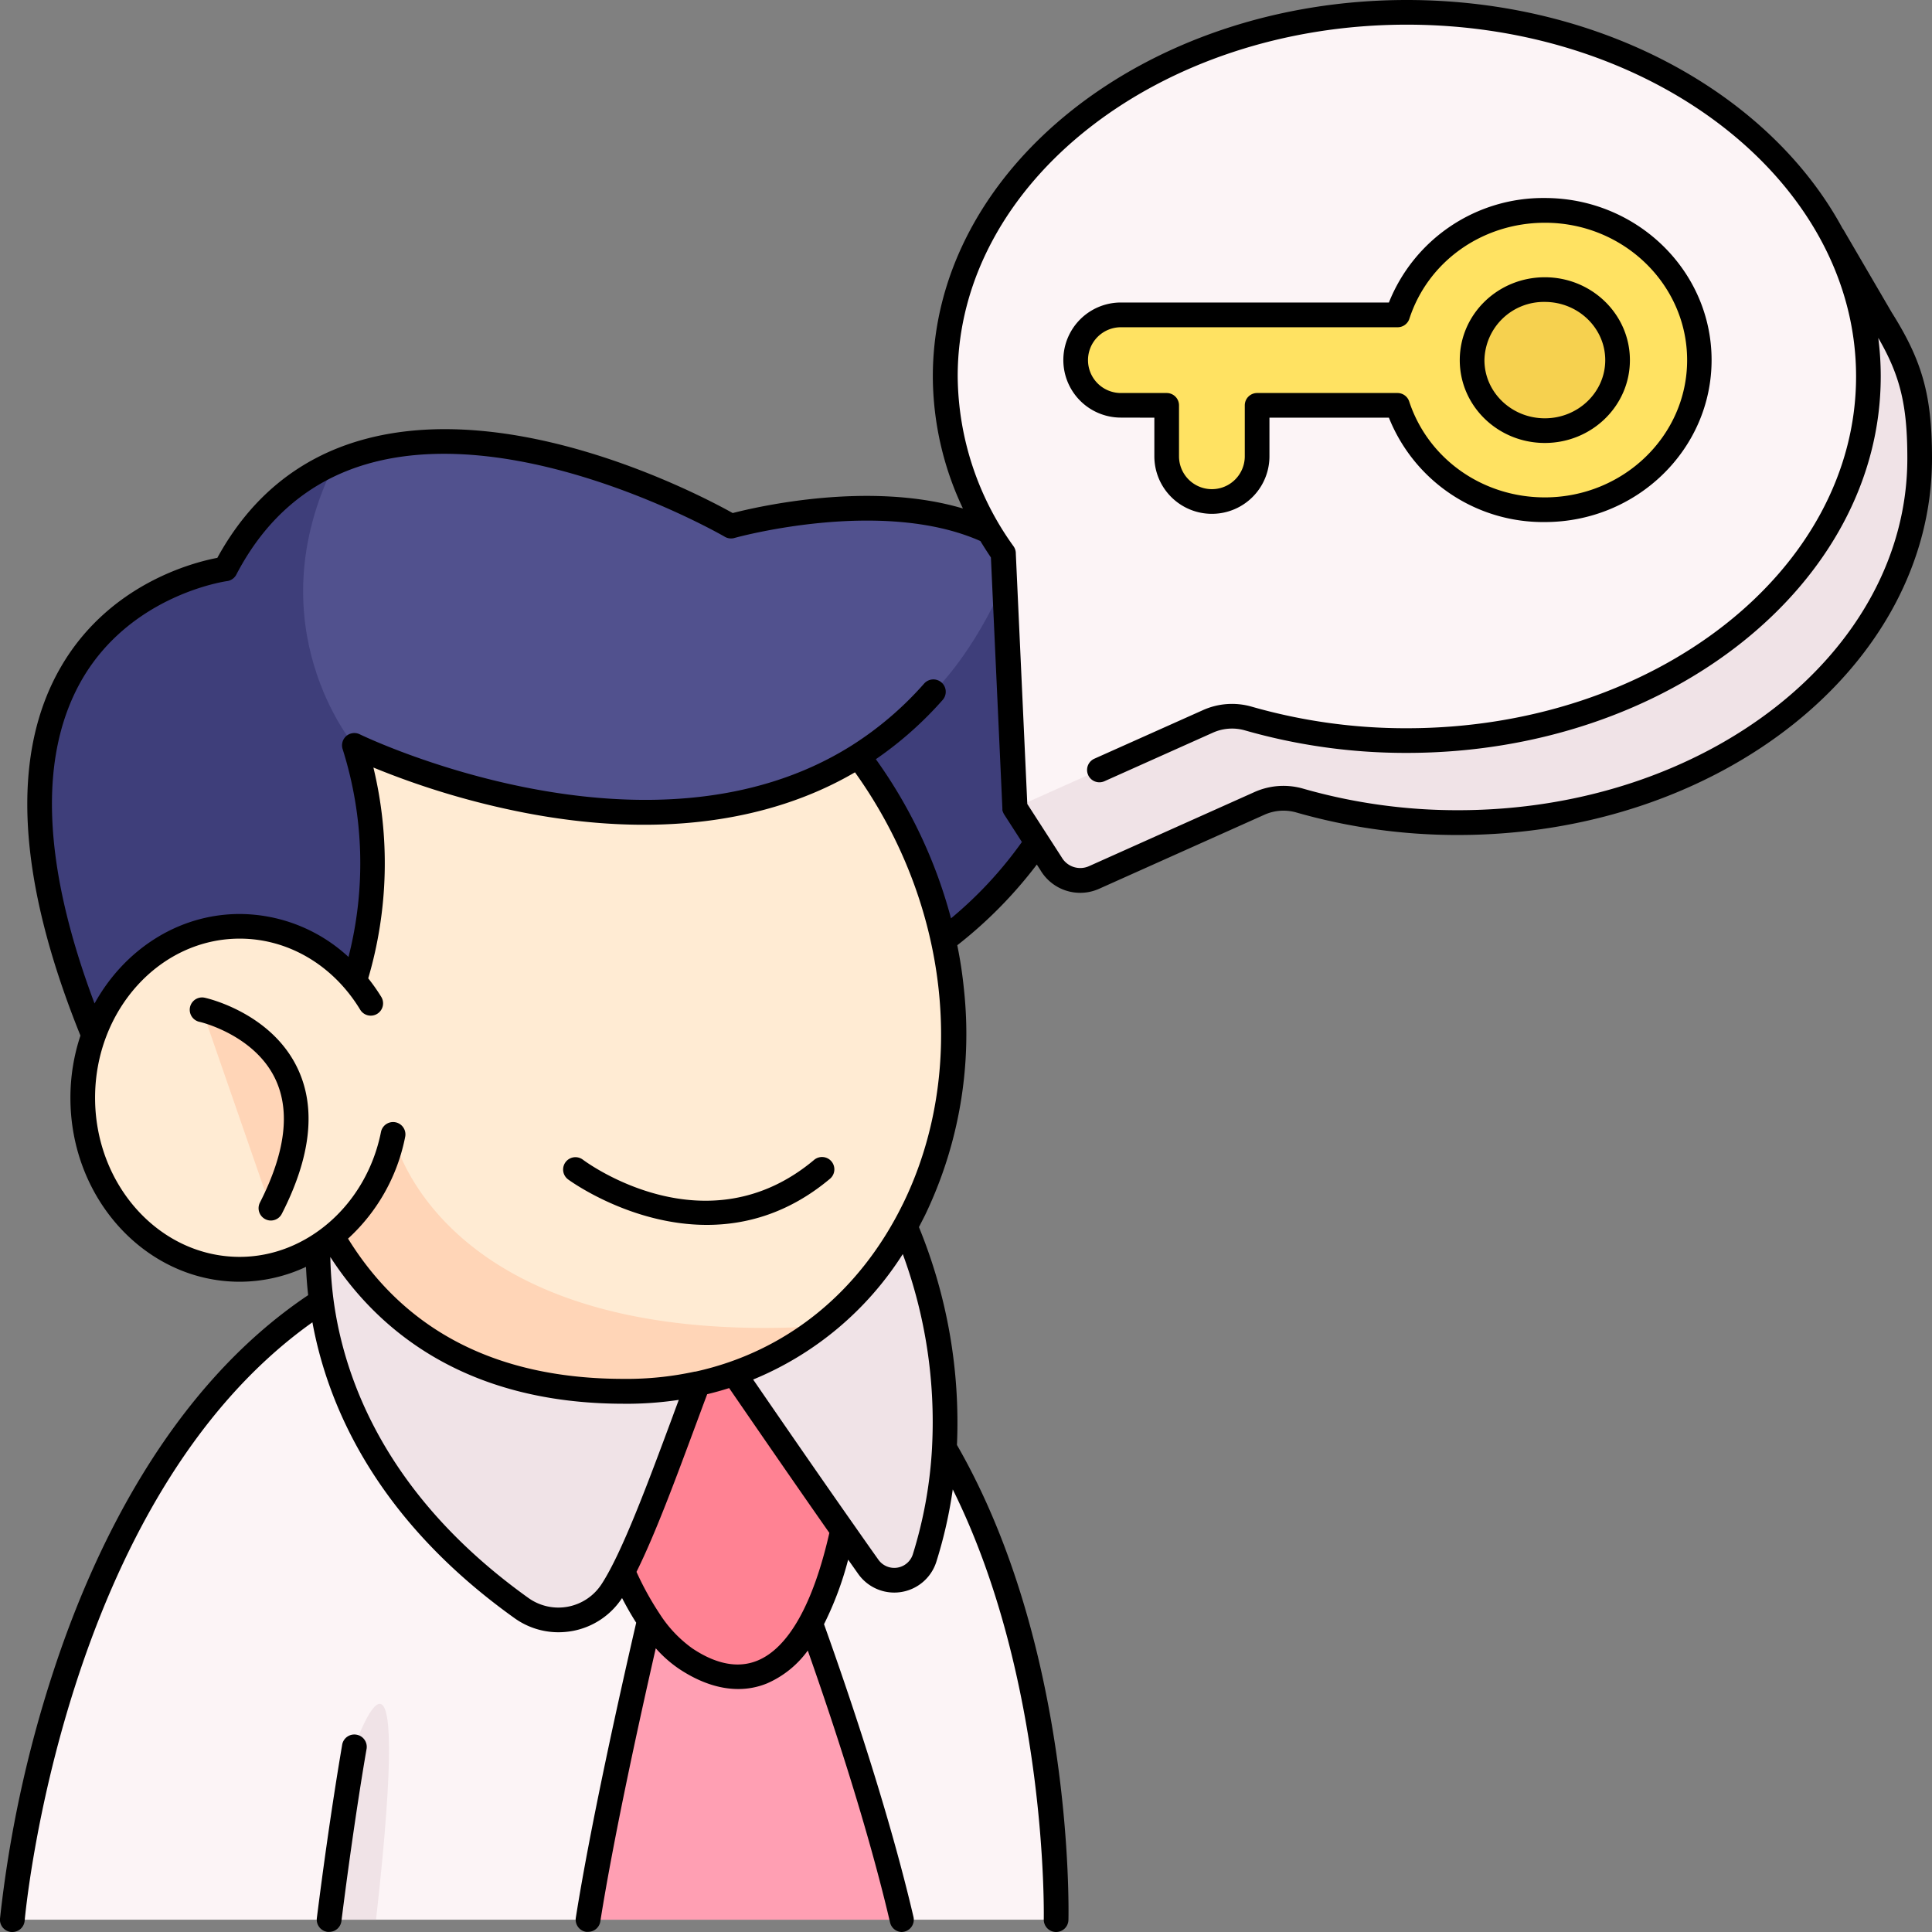
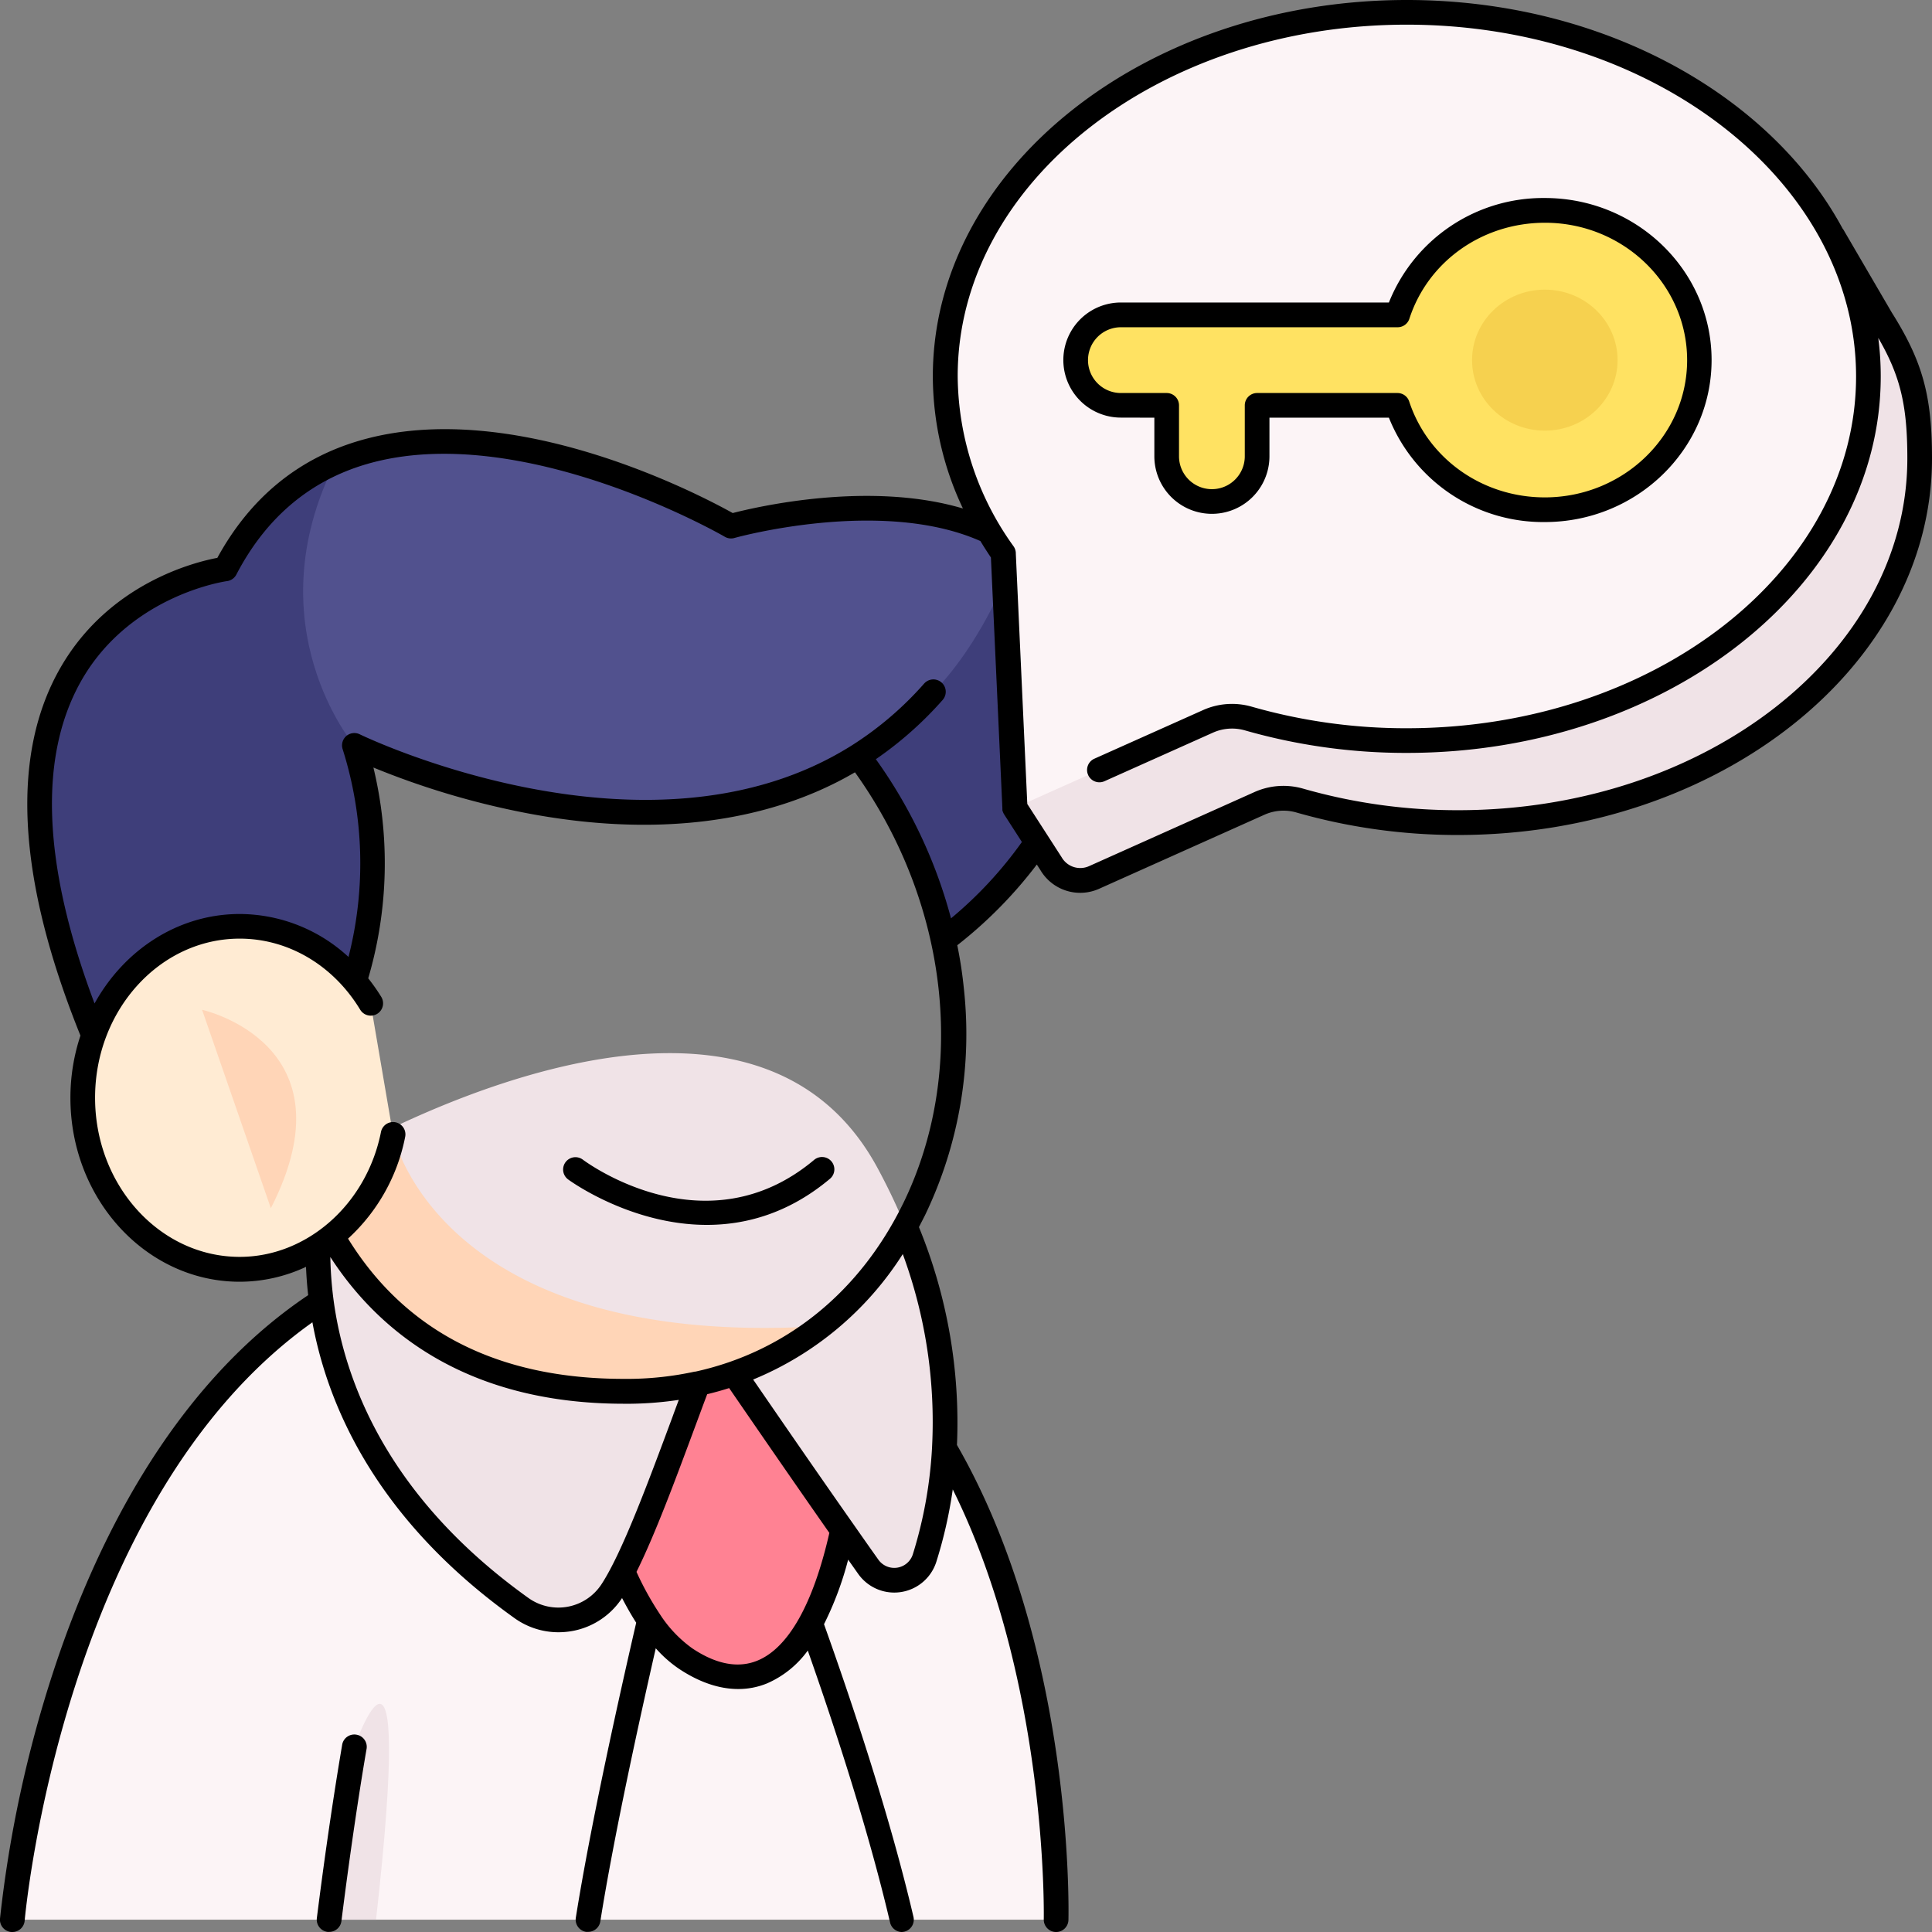
<svg xmlns="http://www.w3.org/2000/svg" viewBox="0 0 470 470">
  <rect x="0" y="0" width="470" height="470" fill="#808080" stroke="none" />
  <g id="Calque_2" data-name="Calque 2">
    <g id="_40-_Solution" data-name="40- Solution">
      <path d="m256.89 467h-253.89s10.16-122.45 89.17-158.1a112.13 112.13 0 0 1 46.69-9.64c1.07 0 2.13 0 3.19.05 27.76.67 48.82 10.21 64.79 24.43a103.41 103.41 0 0 1 9.68 9.85c42.34 49.07 40.37 133.41 40.37 133.41z" fill="#fcf4f6" />
-       <path d="m143 467c5.41-34.19 19.09-90.54 19.45-91.64l7.62 3.71 20.37-2.37s19.36 49.59 28.87 90.3" fill="#ff9fb3" />
      <path d="m142.18 353.09s8 39.38 24.57 50.43 34.18 3.33 40.73-45.64c3.33-24.88-16.48-38.08-33.93-32.88-16.89 5-31.37 28.09-31.37 28.09z" fill="#ff8293" />
      <path d="m80.06 282.44s-19.71 61.21 46.75 108.74a15.52 15.52 0 0 0 22-4.13c7.22-11 16.45-39.2 24.72-60.25 0 0 21.59 31.65 37.68 54.36a7.74 7.74 0 0 0 13.69-2.11c5.82-18.47 11-53.48-11.47-95-33.43-61.71-133.37-1.61-133.37-1.61z" fill="#f0e3e7" />
      <path d="m91.48 467h-11.42c3.26-26 6.13-42 6.13-42s14.73-42 5.29 42z" fill="#f0e3e7" />
-       <path d="m199.59 322.62c-12.44 9.72-28.06 15.61-46.16 15.86-48.66.66-69.6-27.13-78.6-50.19a100.19 100.19 0 0 1 -6.75-30.09v-86.62l110.44-16.8c69.35 49.27 65.6 133.06 21.07 167.84z" fill="#ffebd3" />
      <path d="m199.59 322.62c-12.44 9.72-28.06 15.61-46.16 15.86-48.66.66-69.6-27.13-78.6-50.19a123.52 123.52 0 0 1 20.79-12.29s10.84 52.25 103.97 46.62z" fill="#ffd5b7" />
      <path d="m229.55 228.67a115.11 115.11 0 0 0 -20.75-44.75c-51.46 32.43-122.61-2.55-122.61-2.55 11 33.81-2 63-2 63l-59.6 11.83c-46.42-108.09 30.27-117.77 30.27-117.77 6.83-13.14 16.16-21.26 26.65-25.87 39.84-17.56 96.37 15.44 96.37 15.44s44.82-12.76 69.67 5.33c6.52 4.74 11.67 11.62 14.27 21.41 9.88 37.26-19.51 64.26-32.27 73.93z" fill="#51518e" />
      <path d="m84.18 244.4-59.59 11.8c-46.42-108.09 30.27-117.77 30.27-117.77 6.83-13.14 16.16-21.26 26.65-25.87-19.88 39.81 4.68 68.81 4.68 68.81 11 33.81-2.01 63.03-2.01 63.03z" fill="#3e3e7a" />
      <path d="m229.55 228.67a115.11 115.11 0 0 0 -20.75-44.75 84.38 84.38 0 0 0 18.27-15.61s12.06-11.09 20.48-34.95c6.52 4.74 11.67 11.62 14.27 21.41 9.88 37.23-19.51 64.23-32.27 73.9z" fill="#3e3e7a" />
      <path d="m90.16 244.08c-6.83-11.26-18.55-18.69-31.85-18.69-21.09 0-38.18 18.67-38.18 41.71s17.09 41.71 38.18 41.71c18.29 0 33.58-14.05 37.31-32.8z" fill="#ffebd3" />
      <path d="m49.16 245.65 16.73 48.27c20.51-40.07-16.73-48.27-16.73-48.27z" fill="#ffd5b7" />
      <path d="m457.57 77.46-11.73-20.1s-53.88-29-88.82-29c-62 0-112.3 39.65-112.3 88.57 0 15.63 5.13 30.31 14.14 43.05l-12 36.54 8.73 13.54a8.24 8.24 0 0 0 10.48 3.38l40.19-18a14.28 14.28 0 0 1 9.82-.72 139.33 139.33 0 0 0 38.58 5.37c62 0 112.3-39.66 112.3-88.58.04-14.18-1.87-22.16-9.39-34.05z" fill="#f0e3e7" />
      <path d="m229.93 91.58c0-48.92 50.28-88.58 112.3-88.58s112.3 39.66 112.3 88.58-50.28 88.58-112.3 88.58a139.26 139.26 0 0 1 -38.57-5.37 14.3 14.3 0 0 0 -9.83.72l-46.93 21-2.84-61.9c-8.99-12.73-14.13-27.41-14.13-43.03z" fill="#fcf4f6" />
      <path d="m375.81 51.19a37.48 37.48 0 0 0 -35.81 25.42h-67.32a11 11 0 0 0 0 22h11.14v12.39a11 11 0 0 0 22 0v-12.39h34.18a37.48 37.48 0 0 0 35.81 25.39c20.75 0 37.57-16.3 37.57-36.41s-16.82-36.4-37.57-36.4z" fill="#ffe262" />
      <ellipse cx="375.81" cy="87.61" fill="#f6d14f" rx="17.7" ry="17.15" />
      <path d="m86.72 422a3 3 0 0 0 -3.48 2.43c0 .16-2.92 16.45-6.16 42.19a3 3 0 0 0 2.6 3.35h.38a3 3 0 0 0 3-2.63c3.22-25.57 6.09-41.73 6.12-41.89a3 3 0 0 0 -2.46-3.45z" />
      <path d="m198 282.21c-26.13 21.86-55 .81-56.21-.1a3 3 0 1 0 -3.6 4.8c.22.17 15.08 11.07 33.77 11.07 9.45 0 19.88-2.79 29.89-11.17a3 3 0 1 0 -3.85-4.6z" />
-       <path d="m49.81 242.72a3 3 0 0 0 -1.3 5.86c.13 0 13.42 3.13 18.51 14 3.66 7.81 2.38 17.89-3.8 30a3 3 0 0 0 1.3 4 2.92 2.92 0 0 0 1.37.34 3 3 0 0 0 2.67-1.64c7.08-13.84 8.39-25.72 3.87-35.3-6.38-13.55-21.96-17.12-22.62-17.26z" />
      <path d="m460.23 76.05-.06-.1-11.73-20.1a2.69 2.69 0 0 0 -.2-.27c-17.64-32.65-58.51-55.58-106.01-55.58-63.57 0-115.3 41.08-115.3 91.58a75.44 75.44 0 0 0 7.32 32.12c-22.69-6.74-49.81-.48-56 1.11-7.83-4.37-53.46-28.41-90.6-17.67-15.12 4.37-26.81 14-34.78 28.57-5.85 1.11-26.28 6.32-38 26.44-12.37 21.22-10.79 51.42 4.7 89.78a47.93 47.93 0 0 0 -2.44 15.17c0 24.65 18.47 44.71 41.18 44.71a38.09 38.09 0 0 0 16.13-3.62c.1 2.31.27 4.61.53 6.88-33.97 22.78-52.49 62.39-62.08 91.83a296 296 0 0 0 -12.89 59.85 3 3 0 0 0 2.75 3.25h.25a3 3 0 0 0 3-2.75c.09-1 9.18-102.38 70-145.57 3.74 20.36 15.55 47.93 49.13 71.94a18.32 18.32 0 0 0 10.72 3.46 19.59 19.59 0 0 0 3.48-.32 18.4 18.4 0 0 0 12-8c1.12 2.16 2.26 4.15 3.44 6-4.09 17.7-11.14 49.36-14.69 71.77a3 3 0 0 0 2.49 3.43 2.56 2.56 0 0 0 .47 0 3 3 0 0 0 3-2.53c3.22-20.3 9.35-48.32 13.49-66.45a30 30 0 0 0 5.66 5c4.9 3.26 9.78 4.91 14.39 4.91a18.33 18.33 0 0 0 7-1.36 24.07 24.07 0 0 0 9.93-8c6.59 18.71 14.76 43.71 20 66.08a3 3 0 0 0 2.79 2.39 3.23 3.23 0 0 0 .68-.08 3 3 0 0 0 2.24-3.6c-5.72-24.48-14.9-52-21.76-71.2a80 80 0 0 0 5.87-15.7l2.45 3.47a10.74 10.74 0 0 0 19-2.94 109.83 109.83 0 0 0 4-17.62c23.17 46.62 22.15 104 22.14 104.6a3 3 0 0 0 2.93 3.07h.07a3 3 0 0 0 3-2.93c.06-2.7 1.2-66.33-27.12-115.55a125.33 125.33 0 0 0 -9.25-53c.51-1 1-1.94 1.5-2.93a101.67 101.67 0 0 0 9.42-55.2c-.35-3.5-.89-7-1.59-10.44a106.88 106.88 0 0 0 19.35-19.63l.87 1.35a11.24 11.24 0 0 0 14.27 4.55l40.19-18a11.31 11.31 0 0 1 7.76-.58 142.15 142.15 0 0 0 39.41 5.49c63.55-.03 115.27-41.13 115.27-91.61 0-15.26-2.29-23.58-9.77-35.47zm-313.91 309.36a12.53 12.53 0 0 1 -17.77 3.33c-34.51-24.69-44.83-53.1-47.42-72.6a92.82 92.82 0 0 1 -.77-10.35c11.06 17.1 32.11 35.7 71.41 35.7h1.7a85.58 85.58 0 0 0 11.66-.94c-.49 1.33-1 2.66-1.48 4-6.06 16.31-12.32 33.19-17.33 40.86zm37.89 18.59c-4.65 1.89-10 .88-15.79-3a30.52 30.52 0 0 1 -7.93-8.38l-.08-.12a72.94 72.94 0 0 1 -5.57-10.11c4.55-9.15 9.55-22.63 14.43-35.79.93-2.49 1.85-5 2.77-7.43 1.81-.44 3.59-.93 5.34-1.49 6 8.73 15.38 22.37 24.38 35.23-3.93 17.29-9.98 28.03-17.55 31.09zm42.53-51.92v.06a106.2 106.2 0 0 1 -4.68 26 4.74 4.74 0 0 1 -8.38 1.28c-2-2.81-4.06-5.75-6.15-8.74l-.06-.08c-8.8-12.54-18.07-26-24.25-35a78.45 78.45 0 0 0 36.4-30.52 118.1 118.1 0 0 1 7.12 47.01zm-7.1-59.18c-10.62 21.64-28.53 35.94-50.43 40.77h-.17a77.74 77.74 0 0 1 -15.65 1.77h-1.66c-30.52 0-53.06-11.47-67.06-34.12a45.38 45.38 0 0 0 13.9-24.77 3 3 0 0 0 -5.89-1.17c-3.51 17.6-18 30.38-34.37 30.38-19.4 0-35.18-17.37-35.18-38.71s15.78-38.71 35.18-38.71c11.79 0 22.73 6.45 29.29 17.25a3 3 0 1 0 5.13-3.11 46.27 46.27 0 0 0 -3.15-4.48 99.32 99.32 0 0 0 1.26-51.28 195.51 195.51 0 0 0 36.79 11c31.26 6.06 59 2.65 80.36-9.84 22.83 31.9 27.45 72.82 11.65 105.03zm11.71-69.5a118.81 118.81 0 0 0 -18.28-38.71 88.35 88.35 0 0 0 16.24-14.4 3 3 0 0 0 -4.49-4 81.81 81.81 0 0 1 -17.62 15.06c-49.41 31.13-119-2.37-119.67-2.71a3 3 0 0 0 -3.29.42 3 3 0 0 0 -.88 3.2 92 92 0 0 1 1.42 50.54 39.17 39.17 0 0 0 -26.45-10.45c-15 0-28.13 8.74-35.33 21.77-12.73-33.85-13.73-60.38-3-78.91 12-20.61 35-23.81 35.22-23.84a3 3 0 0 0 2.28-1.6c7.19-13.82 17.9-22.87 31.82-26.9 37.42-10.83 86.54 17.42 87 17.71a3 3 0 0 0 2.33.3c.36-.11 35.77-9.94 59.85.74.81 1.33 1.66 2.66 2.56 4l2.79 61a2 2 0 0 0 0 .24v.2c0 .14.07.26.11.39l.06.17c.06.13.12.26.19.38a.39.39 0 0 1 .06.11l4.33 6.72a97.62 97.62 0 0 1 -17.25 18.58zm123.35-26.3a136.32 136.32 0 0 1 -37.7-5.25 17.27 17.27 0 0 0 -11.88.86l-40.19 18a5.22 5.22 0 0 1 -6.66-2.16l-.07-.11-8.29-12.86-2.79-60.87a3 3 0 0 0 -.55-1.81 71.51 71.51 0 0 1 -13.59-41.31c-.05-47.2 49.02-85.59 109.25-85.59s109.3 38.39 109.3 85.58-49 85.58-109.3 85.58a136.19 136.19 0 0 1 -37.74-5.25 17.28 17.28 0 0 0 -11.88.86l-26.38 11.8a3 3 0 0 0 2.45 5.48l26.38-11.81a11.37 11.37 0 0 1 7.76-.57 142.1 142.1 0 0 0 39.41 5.49c63.58 0 115.3-41.09 115.3-91.58a72.8 72.8 0 0 0 -.6-9.38c5.42 9.35 7.07 16.53 7.07 29.32 0 47.19-49 85.58-109.3 85.58z" />
      <path d="m280.82 101.61v9.39a14 14 0 0 0 28 0v-9.39h29.06a40.39 40.39 0 0 0 37.93 25.39c22.37 0 40.57-17.68 40.57-39.41s-18.2-39.42-40.57-39.42a40.4 40.4 0 0 0 -37.93 25.42h-65.2a14 14 0 0 0 0 28zm-16.14-14a8 8 0 0 1 8-8h67.32a3 3 0 0 0 2.86-2.07c4.56-14 17.8-23.35 33-23.35 19.06 0 34.57 15 34.57 33.42s-15.56 33.39-34.62 33.39c-15.16 0-28.4-9.38-33-23.35a3 3 0 0 0 -2.81-2.04h-34.18a3 3 0 0 0 -3 3v12.39a8 8 0 0 1 -16 0v-12.39a3 3 0 0 0 -3-3h-11.14a8 8 0 0 1 -8-8z" />
-       <path d="m375.81 107.76c11.41 0 20.7-9 20.7-20.15s-9.29-20.16-20.7-20.16-20.69 9-20.69 20.16 9.28 20.15 20.69 20.15zm0-34.31c8.1 0 14.7 6.35 14.7 14.16s-6.6 14.15-14.7 14.15-14.69-6.35-14.69-14.15a14.45 14.45 0 0 1 14.69-14.16z" />
    </g>
  </g>
</svg>